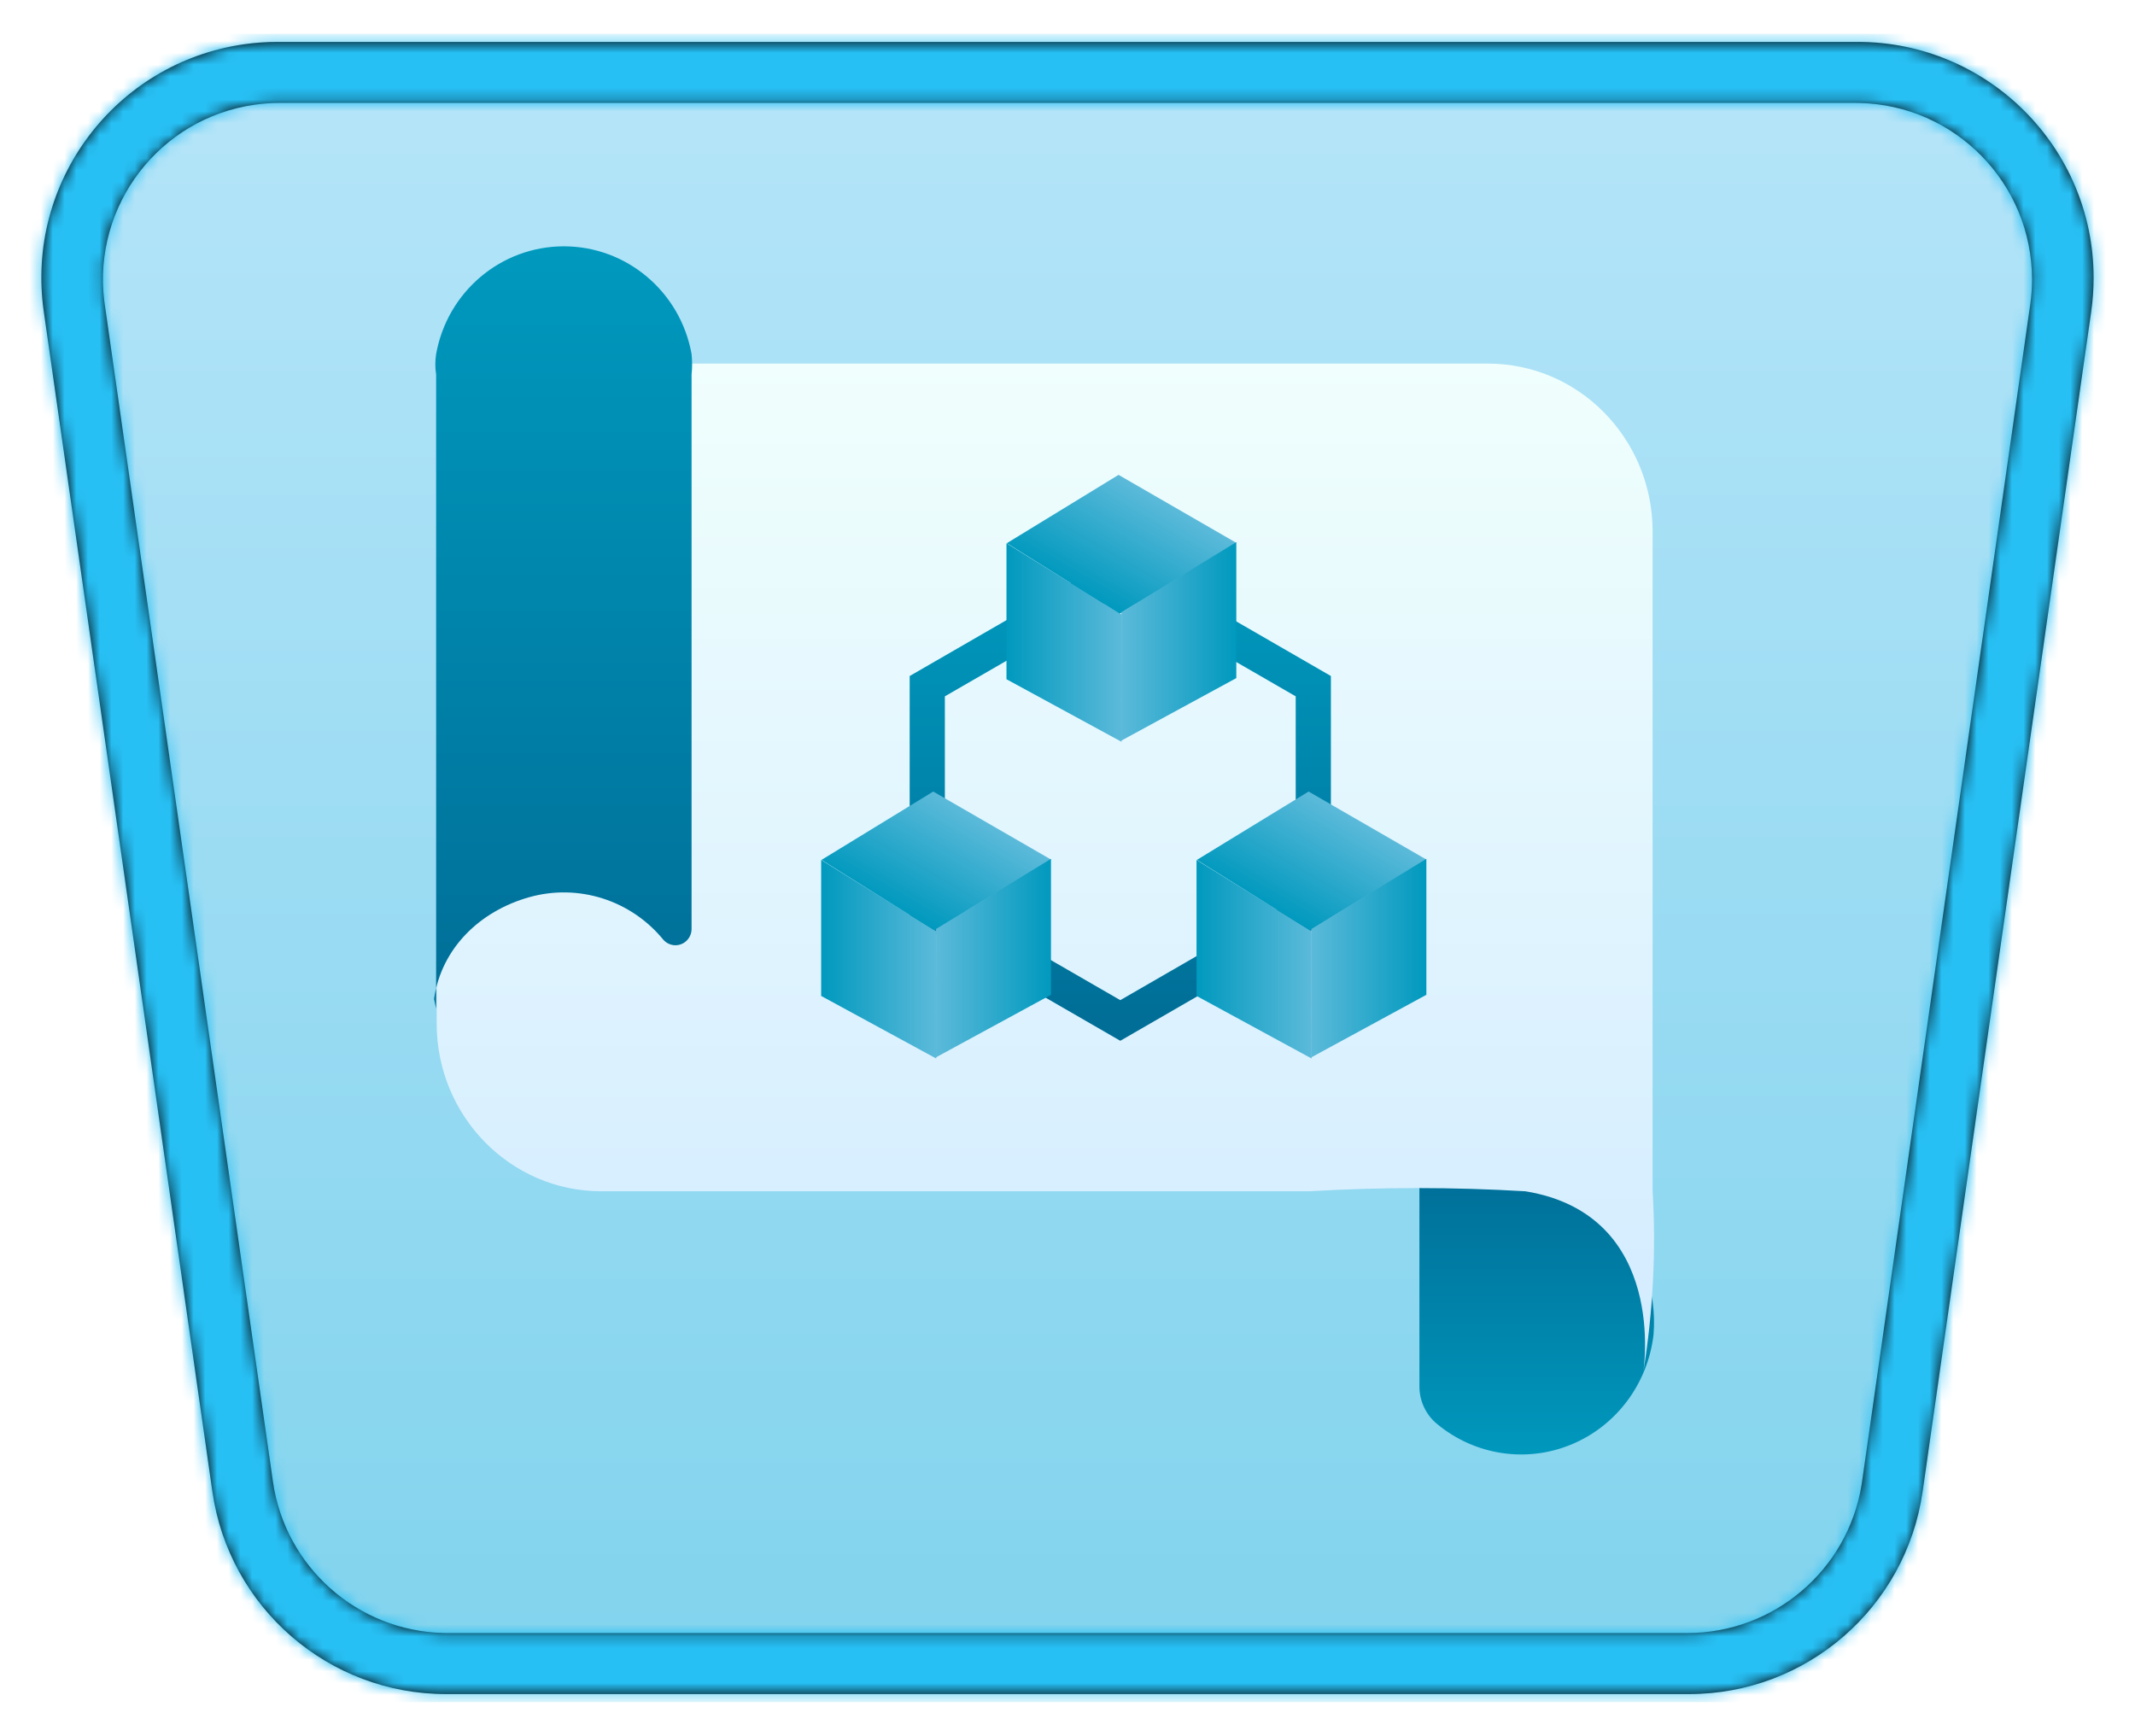
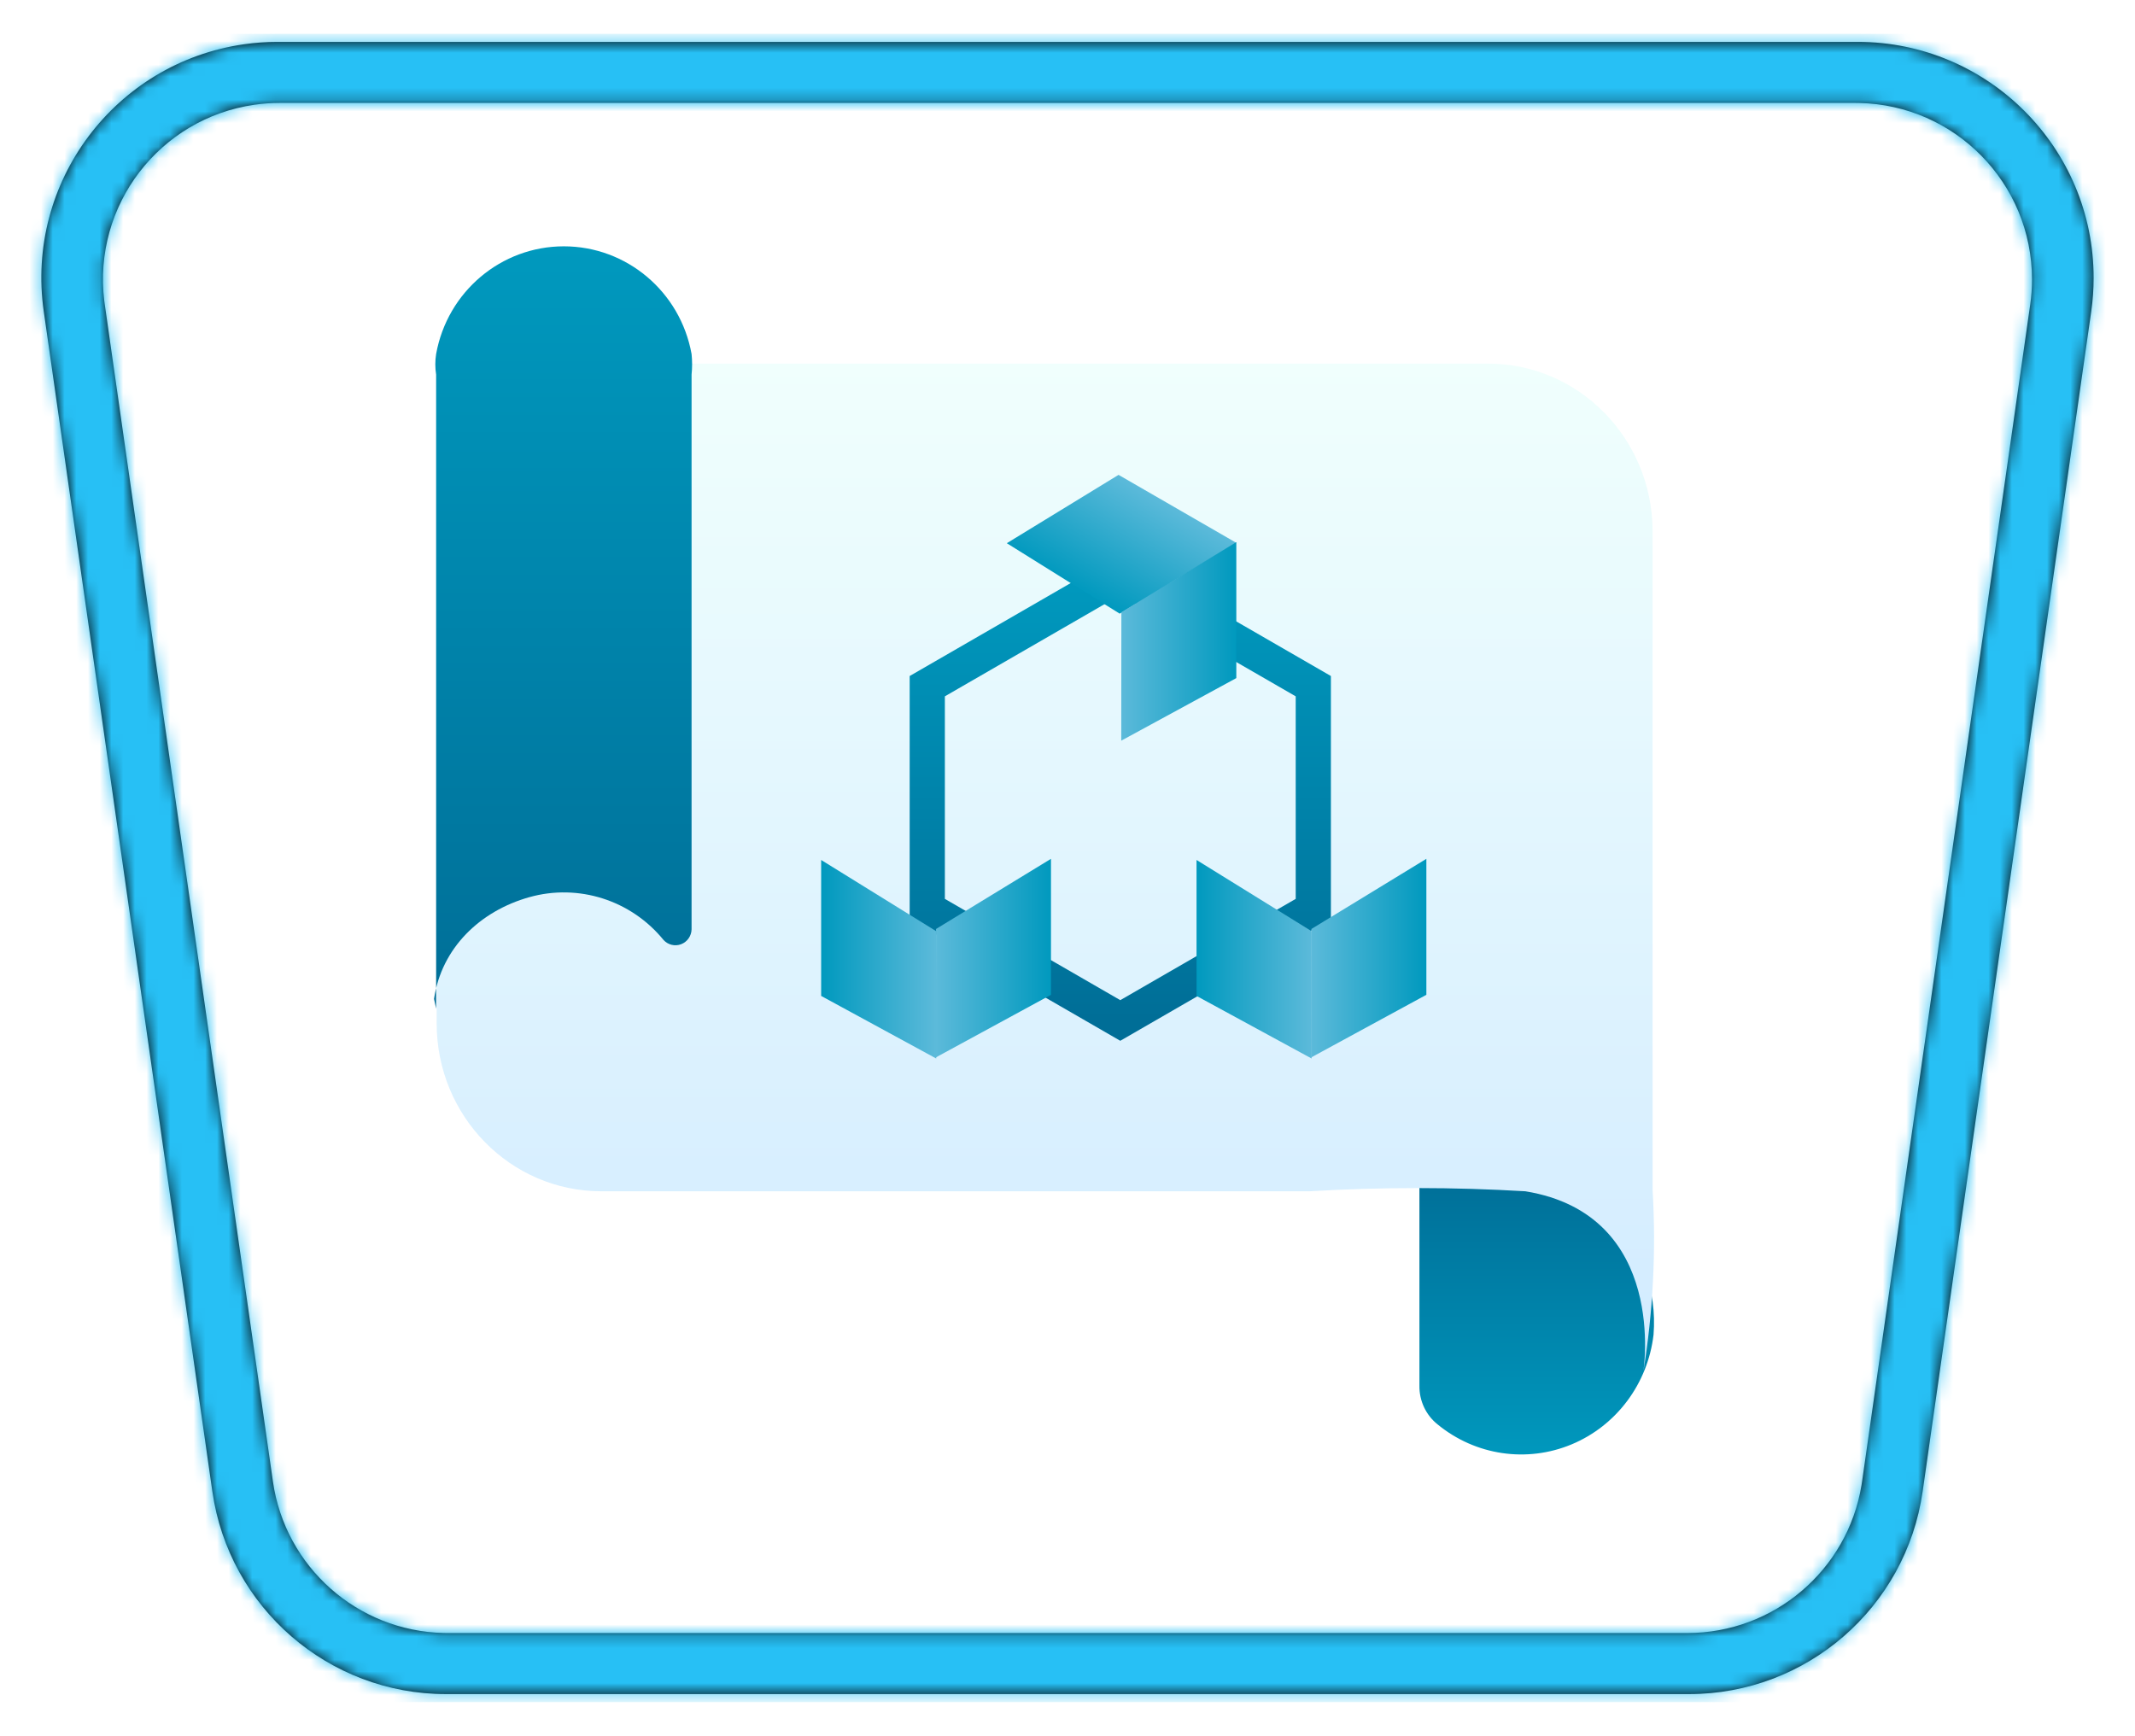
<svg xmlns="http://www.w3.org/2000/svg" xmlns:xlink="http://www.w3.org/1999/xlink" width="182px" height="148px" viewBox="0 0 182 148" version="1.1">
  <title>Microsoft Azure Well Architected Framework/microsoft-azure-well-architected-framework</title>
  <defs>
    <path d="M23.06,0 L156.94,0 C167.986,-5.58177493e-15 176.94,8.954 176.94,20 C176.94,20.946 176.873,21.892 176.739,22.828 L162.453,122.828 C161.046,132.681 152.607,140 142.654,140 L37.346,140 C27.393,140 18.954,132.681 17.547,122.828 L3.261,22.828 C1.699,11.894 9.297,1.763 20.232,0.201 C21.169,0.067 22.114,-3.37886697e-15 23.06,0 Z" id="path-1" />
    <linearGradient x1="50%" y1="0%" x2="50%" y2="100%" id="linearGradient-3">
      <stop stop-color="#B6E5F9" offset="0%" />
      <stop stop-color="#81D3ED" offset="100%" />
    </linearGradient>
    <path d="M155.351,0.57 C166.464,0.57 175.473,9.58 175.473,20.693 C175.473,21.645 175.406,22.596 175.271,23.539 L160.898,124.153 C159.482,134.066 150.991,141.43 140.977,141.43 L35.023,141.43 C25.009,141.43 16.518,134.066 15.102,124.153 L0.729,23.539 C-0.843,12.537 6.802,2.344 17.804,0.773 C18.746,0.638 19.697,0.57 20.649,0.57 L155.351,0.57 Z M155.169,5.777 L20.831,5.777 C20.119,5.777 19.407,5.828 18.702,5.929 C10.579,7.089 4.902,14.534 5.889,22.641 L5.931,22.957 L20.265,123.3 C21.309,130.604 27.487,136.058 34.831,136.219 L35.166,136.223 L140.834,136.223 C148.213,136.223 154.485,130.878 155.684,123.631 L155.735,123.3 L170.069,22.957 C170.17,22.252 170.22,21.541 170.22,20.829 C170.22,12.621 163.651,5.948 155.484,5.781 L155.169,5.777 Z" id="path-4" />
    <linearGradient x1="50%" y1="0.179%" x2="50%" y2="100%" id="linearGradient-6">
      <stop stop-color="#006E97" offset="0%" />
      <stop stop-color="#0099BE" offset="100%" />
    </linearGradient>
    <linearGradient x1="50%" y1="100%" x2="50%" y2="0%" id="linearGradient-7">
      <stop stop-color="#D2EBFF" offset="0%" />
      <stop stop-color="#F0FFFD" offset="100%" />
    </linearGradient>
    <linearGradient x1="50%" y1="0.179%" x2="50%" y2="100%" id="linearGradient-8">
      <stop stop-color="#0099BE" offset="0%" />
      <stop stop-color="#006E97" offset="100%" />
    </linearGradient>
    <linearGradient x1="50%" y1="0.179%" x2="50%" y2="100%" id="linearGradient-9">
      <stop stop-color="#0099BE" offset="0%" />
      <stop stop-color="#006E97" offset="100%" />
    </linearGradient>
    <filter x="-57.1%" y="-44.4%" width="214.3%" height="188.9%" filterUnits="objectBoundingBox" id="filter-10">
      <feOffset dx="0" dy="2" in="SourceAlpha" result="shadowOffsetOuter1" />
      <feGaussianBlur stdDeviation="2" in="shadowOffsetOuter1" result="shadowBlurOuter1" />
      <feColorMatrix values="0 0 0 0 0   0 0 0 0 0   0 0 0 0 0  0 0 0 0.1 0" type="matrix" in="shadowBlurOuter1" result="shadowMatrixOuter1" />
      <feMerge>
        <feMergeNode in="shadowMatrixOuter1" />
        <feMergeNode in="SourceGraphic" />
      </feMerge>
    </filter>
    <linearGradient x1="100%" y1="50%" x2="0%" y2="50%" id="linearGradient-11">
      <stop stop-color="#5CBADA" offset="0%" />
      <stop stop-color="#0099BE" offset="100%" />
    </linearGradient>
    <linearGradient x1="-1.11022302e-14%" y1="50%" x2="100%" y2="50%" id="linearGradient-12">
      <stop stop-color="#5CBADA" offset="0%" />
      <stop stop-color="#0099BE" offset="100%" />
    </linearGradient>
    <filter x="-57.1%" y="-44.4%" width="214.3%" height="188.9%" filterUnits="objectBoundingBox" id="filter-13">
      <feOffset dx="0" dy="2" in="SourceAlpha" result="shadowOffsetOuter1" />
      <feGaussianBlur stdDeviation="2" in="shadowOffsetOuter1" result="shadowBlurOuter1" />
      <feColorMatrix values="0 0 0 0 0   0 0 0 0 0   0 0 0 0 0  0 0 0 0.1 0" type="matrix" in="shadowBlurOuter1" result="shadowMatrixOuter1" />
      <feMerge>
        <feMergeNode in="shadowMatrixOuter1" />
        <feMergeNode in="SourceGraphic" />
      </feMerge>
    </filter>
    <filter x="-57.1%" y="-44.4%" width="214.3%" height="188.9%" filterUnits="objectBoundingBox" id="filter-14">
      <feOffset dx="0" dy="2" in="SourceAlpha" result="shadowOffsetOuter1" />
      <feGaussianBlur stdDeviation="2" in="shadowOffsetOuter1" result="shadowBlurOuter1" />
      <feColorMatrix values="0 0 0 0 0   0 0 0 0 0   0 0 0 0 0  0 0 0 0.1 0" type="matrix" in="shadowBlurOuter1" result="shadowMatrixOuter1" />
      <feMerge>
        <feMergeNode in="shadowMatrixOuter1" />
        <feMergeNode in="SourceGraphic" />
      </feMerge>
    </filter>
  </defs>
  <g id="Badges" stroke="none" stroke-width="1" fill="none" fill-rule="evenodd">
    <g id="Microsoft-Azure-Well-Architected-Framework" transform="translate(-119, -56)">
      <g id="Microsoft-Azure-Well-Architected-Framework/microsoft-azure-well-architected-framework" transform="translate(156, 77)">
        <g id="Trophy-Plates/Quadrilateral" transform="translate(4, 3)">
          <g id="BG" transform="translate(-40, -20)">
            <mask id="mask-2" fill="white">
              <use xlink:href="#path-1" />
            </mask>
            <path stroke="#FFFFFF" stroke-width="4" d="M156.94,-2 L23.06,-2 C22.019,-2 20.979,-1.926 19.949,-1.779 C13.935,-0.92 8.838,2.296 5.46,6.8 C2.082,11.304 0.422,17.097 1.281,23.111 L15.567,123.111 C16.341,128.53 19.049,133.253 22.931,136.62 C26.814,139.987 31.872,142 37.346,142 L142.654,142 C148.128,142 153.186,139.987 157.069,136.62 C160.951,133.253 163.659,128.53 164.433,123.111 L178.719,23.111 C178.866,22.081 178.94,21.041 178.94,20 C178.94,13.925 176.477,8.425 172.496,4.444 C168.515,0.462 163.015,-2 156.94,-2 Z" />
            <g id="Colors/Azure/BG-Gradient-2" mask="url(#mask-2)" fill="url(#linearGradient-3)">
-               <rect id="Rectangle" x="0" y="0" width="180" height="140" />
-             </g>
+               </g>
          </g>
          <g id="Border" transform="translate(-38, -21)">
            <mask id="mask-5" fill="white">
              <use xlink:href="#path-4" />
            </mask>
            <use fill="#000000" fill-rule="nonzero" xlink:href="#path-4" />
            <g id="Colors/Azure/Border" mask="url(#mask-5)" fill="#27C0F5">
              <g transform="translate(-2.243, -0.116)" id="Rectangle">
                <rect x="0" y="0" width="180.487" height="142.232" />
              </g>
            </g>
          </g>
        </g>
        <g id="Group-2">
          <g id="Blueprint" fill-rule="nonzero">
            <path d="M90.252,79.063 C93.945,78.687 97.612,80.002 100.259,82.654 C102.907,85.305 104.262,89.019 103.958,92.789 L103.958,92.789 C103.469,96.968 100.795,100.548 96.973,102.14 C93.151,103.731 88.783,103.084 85.563,100.449 C84.561,99.658 83.981,98.432 84,97.14 L84,79.002 L90.252,79.063 Z" id="Path" fill="url(#linearGradient-6)" />
            <path d="M103.877,24.188 C103.81,16.332 97.546,10 89.844,10 L0.224,10 L0.224,66.25 C0.224,74.155 6.507,80.562 14.257,80.562 L28.747,80.562 L74.646,80.562 C80.769,80.198 86.907,80.198 93.03,80.562 C105.286,82.562 103.08,96 103.08,96 C103.917,90.859 104.184,85.639 103.877,80.438 L103.877,24.188 Z" id="Path" fill="url(#linearGradient-7)" />
            <path d="M0.178,65 L0,64.16 C0.639,59.811 3.929,56.666 8.12,55.489 C12.311,54.312 16.794,55.741 19.561,59.134 C19.94,59.555 20.534,59.7 21.061,59.5 C21.588,59.3 21.942,58.796 21.954,58.227 L21.954,10.935 C22.015,10.352 22.015,9.764 21.954,9.181 C20.995,3.864 16.412,0 11.066,0 C5.719,0 1.137,3.864 0.178,9.181 C0.086,9.762 0.086,10.354 0.178,10.935 L0.178,65 Z" id="Path" fill="url(#linearGradient-8)" />
          </g>
          <polygon id="Polygon" stroke="url(#linearGradient-9)" stroke-width="3" points="58.5 28 74.954 37.5 74.954 56.5 58.5 66 42.046 56.5 42.046 37.5" />
          <g id="Group" filter="url(#filter-10)" transform="translate(47.798, 14)">
-             <polygon id="Path-91" fill="url(#linearGradient-11)" points="10.809 15.39 10.809 26.243 1 20.908 1 9.316" />
            <polygon id="Path-91" fill="url(#linearGradient-12)" transform="translate(10.714, 9.464) rotate(-240) translate(-10.714, -9.464) " points="15.814 6.592 15.424 17.928 5.615 12.593 5.615 1" />
            <polygon id="Path-91" fill="url(#linearGradient-11)" transform="translate(15.687, 17.682) scale(-1, 1) translate(-15.687, -17.682) " points="20.58 15.199 20.591 26.146 10.782 20.811 10.782 9.218" />
          </g>
          <g id="Group" filter="url(#filter-13)" transform="translate(64, 41)">
            <polygon id="Path-91" fill="url(#linearGradient-11)" points="10.809 15.39 10.809 26.243 1 20.908 1 9.316" />
-             <polygon id="Path-91" fill="url(#linearGradient-12)" transform="translate(10.714, 9.464) rotate(-240) translate(-10.714, -9.464) " points="15.814 6.592 15.424 17.928 5.615 12.593 5.615 1" />
            <polygon id="Path-91" fill="url(#linearGradient-11)" transform="translate(15.687, 17.682) scale(-1, 1) translate(-15.687, -17.682) " points="20.58 15.199 20.591 26.146 10.782 20.811 10.782 9.218" />
          </g>
          <g id="Group" filter="url(#filter-14)" transform="translate(32, 41)">
            <polygon id="Path-91" fill="url(#linearGradient-11)" points="10.809 15.39 10.809 26.243 1 20.908 1 9.316" />
-             <polygon id="Path-91" fill="url(#linearGradient-12)" transform="translate(10.714, 9.464) rotate(-240) translate(-10.714, -9.464) " points="15.814 6.592 15.424 17.928 5.615 12.593 5.615 1" />
            <polygon id="Path-91" fill="url(#linearGradient-11)" transform="translate(15.687, 17.682) scale(-1, 1) translate(-15.687, -17.682) " points="20.58 15.199 20.591 26.146 10.782 20.811 10.782 9.218" />
          </g>
        </g>
      </g>
    </g>
  </g>
</svg>